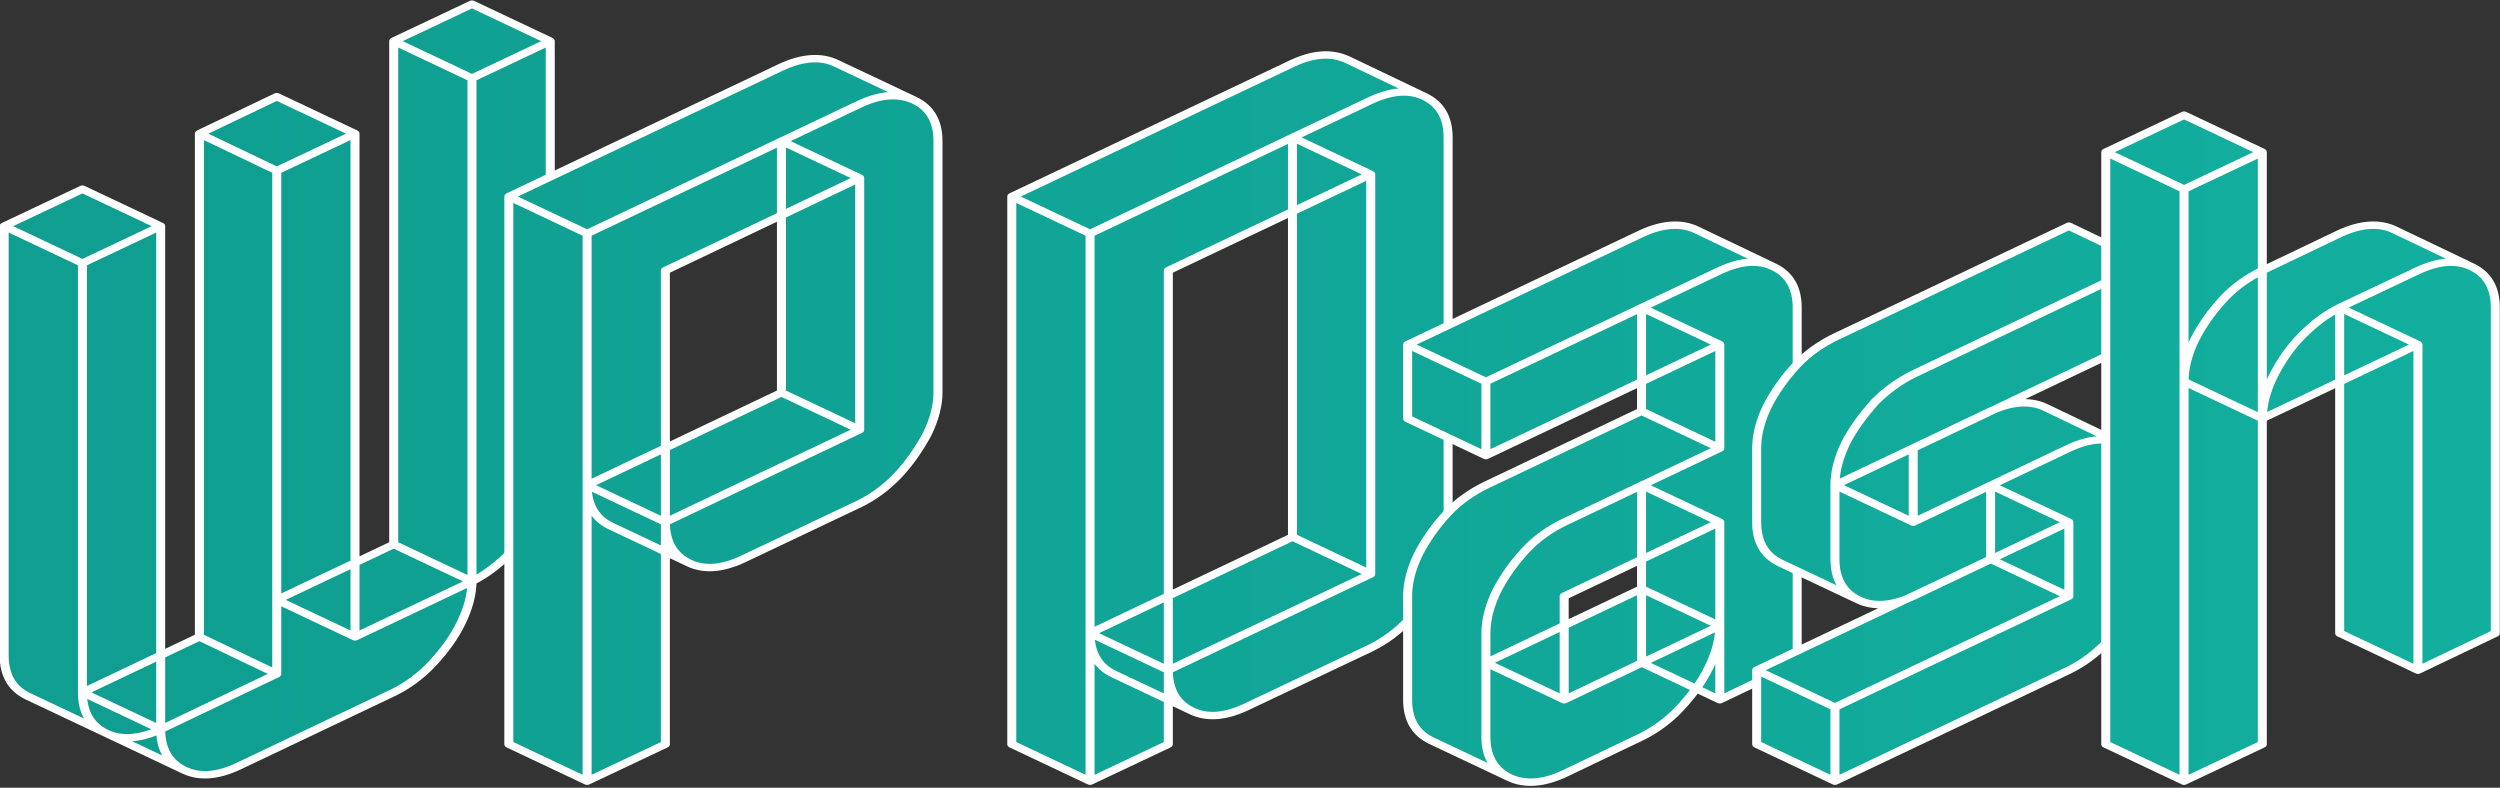
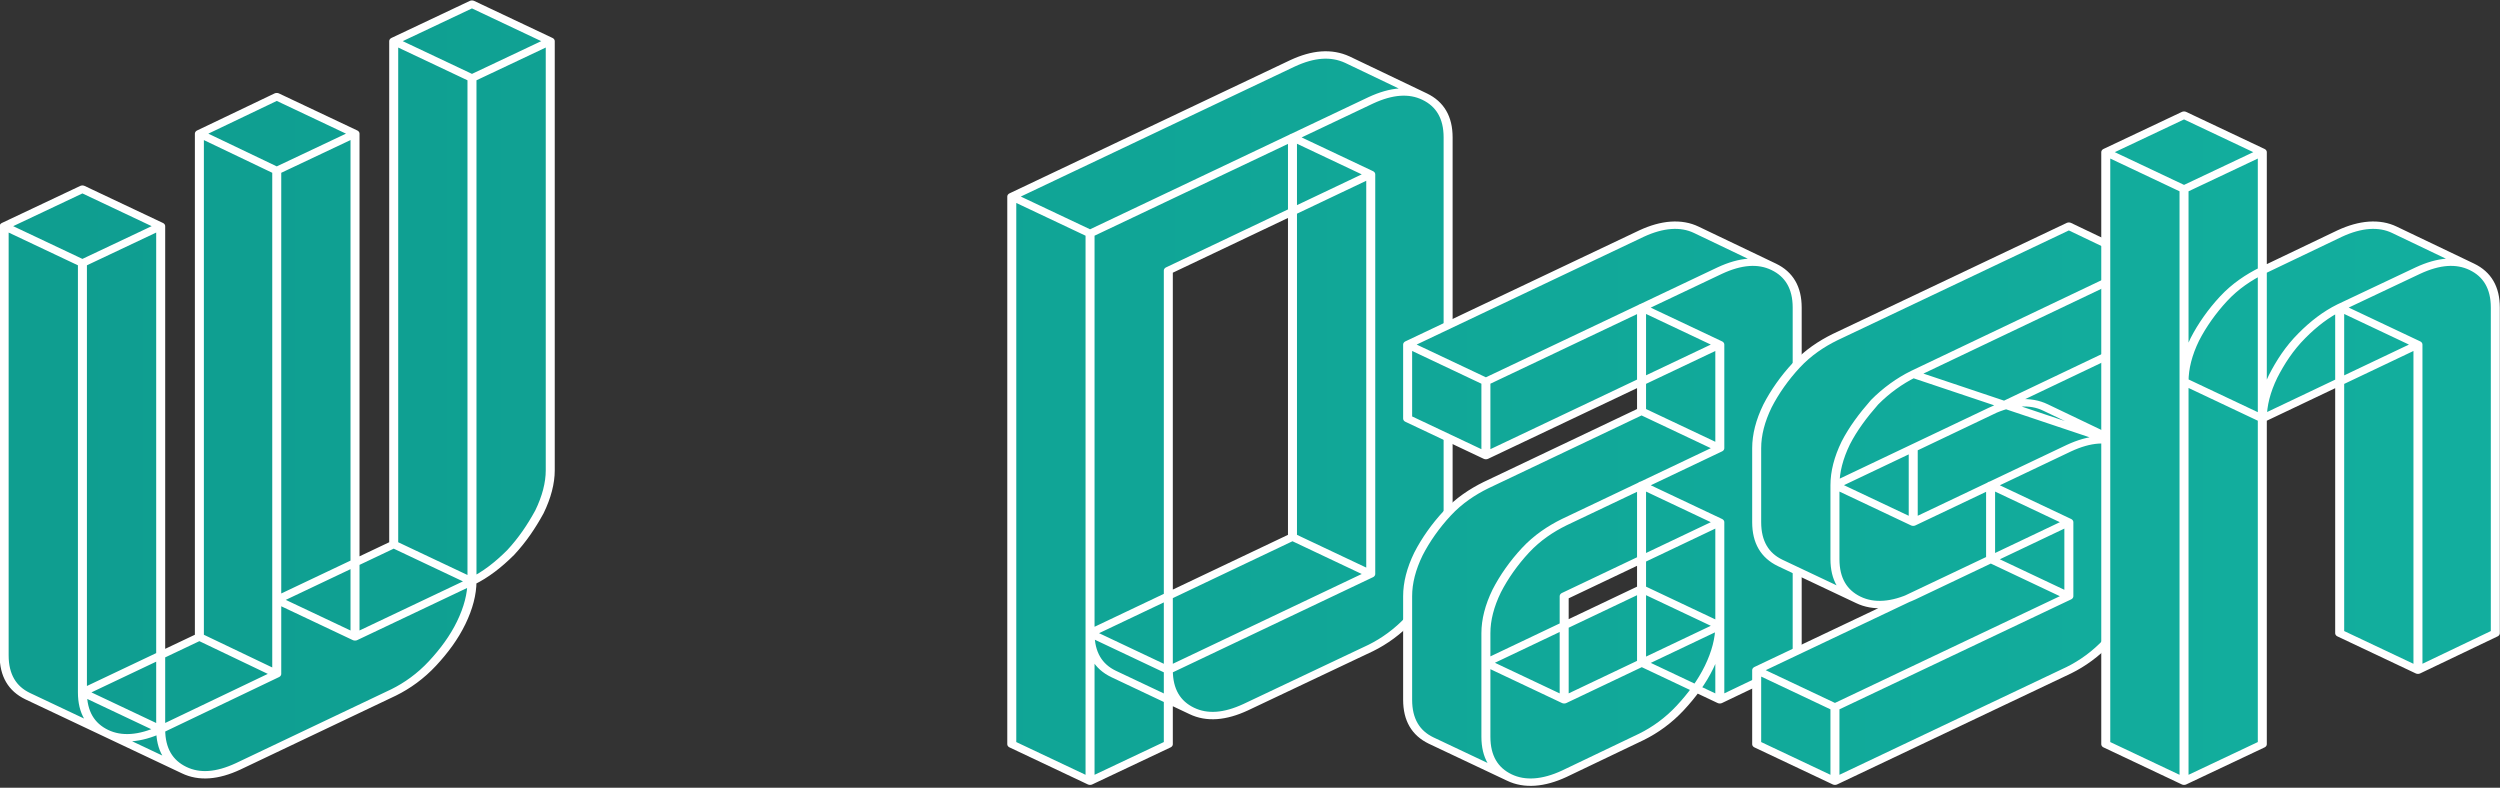
<svg xmlns="http://www.w3.org/2000/svg" width="100%" height="100%" viewBox="0 0 603 190" version="1.1" xml:space="preserve" style="fill-rule:evenodd;clip-rule:evenodd;stroke-linejoin:round;stroke-miterlimit:2;">
  <rect x="0" y="0" width="603" height="190" fill="#333333" stroke="none" />
  <g transform="matrix(1,0,0,1,-2110.59,-1765.82)">
    <g transform="matrix(217,0,0,178.5,2102.26,1945.32)">
      <path d="M0.303,0.03C0.28,0.043 0.26,0.045 0.243,0.035C0.226,0.025 0.217,0.007 0.217,-0.02L0.346,-0.095L0.346,-0.775L0.433,-0.825L0.433,-0.145L0.563,-0.22L0.563,-0.9L0.65,-0.95L0.65,-0.37C0.65,-0.353 0.646,-0.334 0.638,-0.314C0.629,-0.294 0.619,-0.276 0.606,-0.259C0.592,-0.242 0.578,-0.229 0.563,-0.22C0.563,-0.203 0.559,-0.184 0.551,-0.164C0.543,-0.144 0.532,-0.126 0.519,-0.109C0.506,-0.092 0.491,-0.079 0.476,-0.07L0.303,0.03ZM0.217,-0.02C0.194,-0.007 0.173,-0.005 0.156,-0.015C0.139,-0.025 0.13,-0.043 0.13,-0.07L0.13,-0.65L0.217,-0.7L0.217,-0.02ZM0.65,-0.95L0.563,-0.9L0.476,-0.95L0.563,-1L0.65,-0.95ZM0.563,-0.9L0.563,-0.22L0.476,-0.27L0.476,-0.95L0.563,-0.9ZM0.563,-0.22L0.433,-0.145L0.346,-0.195L0.476,-0.27L0.563,-0.22ZM0.346,-0.095L0.217,-0.02L0.13,-0.07L0.26,-0.145L0.346,-0.095ZM0.217,-0.02C0.217,0.007 0.226,0.025 0.243,0.035L0.156,-0.015C0.139,-0.025 0.13,-0.043 0.13,-0.07L0.217,-0.02ZM0.433,-0.825L0.346,-0.775L0.26,-0.825L0.346,-0.875L0.433,-0.825ZM0.346,-0.775L0.346,-0.095L0.26,-0.145L0.26,-0.825L0.346,-0.775ZM0.217,-0.7L0.13,-0.65L0.043,-0.7L0.13,-0.75L0.217,-0.7ZM0.13,-0.65L0.13,-0.07C0.13,-0.043 0.139,-0.025 0.156,-0.015L0.069,-0.065C0.052,-0.075 0.043,-0.093 0.043,-0.12L0.043,-0.7L0.13,-0.65Z" style="fill:url(#_Linear1);fill-rule:nonzero;stroke:white;stroke-width:0.01px;" />
    </g>
    <g transform="matrix(217,0,0,178.5,2223.99,1945.32)">
-       <path d="M0.303,-0.25C0.28,-0.237 0.26,-0.235 0.243,-0.245C0.226,-0.255 0.217,-0.273 0.217,-0.3L0.217,-0L0.13,0.05L0.13,-0.69L0.433,-0.865C0.456,-0.878 0.476,-0.88 0.494,-0.87C0.511,-0.86 0.52,-0.842 0.52,-0.815L0.52,-0.475C0.52,-0.458 0.516,-0.439 0.508,-0.419C0.499,-0.399 0.489,-0.381 0.476,-0.364C0.463,-0.347 0.448,-0.334 0.433,-0.325L0.303,-0.25ZM0.433,-0.765L0.217,-0.64L0.217,-0.3L0.433,-0.425L0.433,-0.765ZM0.217,-0.3C0.217,-0.273 0.226,-0.255 0.243,-0.245L0.156,-0.295C0.139,-0.305 0.13,-0.323 0.13,-0.35L0.217,-0.3ZM0.433,-0.765L0.433,-0.425L0.346,-0.475L0.346,-0.815L0.433,-0.765ZM0.433,-0.425L0.217,-0.3L0.13,-0.35L0.346,-0.475L0.433,-0.425ZM0.494,-0.87C0.476,-0.88 0.456,-0.878 0.433,-0.865L0.13,-0.69L0.043,-0.74L0.346,-0.915C0.369,-0.928 0.39,-0.93 0.407,-0.92L0.494,-0.87ZM0.13,-0.69L0.13,0.05L0.043,-0L0.043,-0.74L0.13,-0.69Z" style="fill:url(#_Linear2);fill-rule:nonzero;stroke:white;stroke-width:0.01px;" />
-     </g>
+       </g>
    <g transform="matrix(217,0,0,178.5,2345.3,1945.32)">
      <path d="M0.442,-0.87C0.465,-0.883 0.485,-0.885 0.502,-0.875C0.519,-0.865 0.528,-0.847 0.528,-0.82L0.528,-0.28C0.528,-0.262 0.524,-0.243 0.516,-0.224C0.508,-0.204 0.498,-0.186 0.485,-0.169C0.472,-0.152 0.457,-0.139 0.442,-0.13L0.303,-0.05C0.28,-0.037 0.26,-0.035 0.243,-0.045C0.226,-0.055 0.217,-0.073 0.217,-0.1L0.442,-0.23L0.442,-0.77L0.217,-0.64L0.217,-0L0.13,0.05L0.13,-0.69L0.442,-0.87ZM0.442,-0.77L0.442,-0.23L0.355,-0.28L0.355,-0.82L0.442,-0.77ZM0.442,-0.23L0.217,-0.1L0.13,-0.15L0.355,-0.28L0.442,-0.23ZM0.217,-0.1C0.217,-0.073 0.226,-0.055 0.243,-0.045L0.156,-0.095C0.139,-0.105 0.13,-0.123 0.13,-0.15L0.217,-0.1ZM0.502,-0.875C0.485,-0.885 0.465,-0.883 0.442,-0.87L0.13,-0.69L0.043,-0.74L0.355,-0.92C0.378,-0.933 0.398,-0.935 0.416,-0.925L0.502,-0.875ZM0.13,-0.69L0.13,0.05L0.043,-0L0.043,-0.74L0.13,-0.69Z" style="fill:url(#_Linear3);fill-rule:nonzero;stroke:white;stroke-width:0.01px;" />
    </g>
    <g transform="matrix(217,0,0,178.5,2440.78,1945.32)">
      <path d="M0.13,-0.49L0.39,-0.64C0.413,-0.653 0.433,-0.655 0.45,-0.645C0.467,-0.635 0.476,-0.617 0.476,-0.59L0.476,-0.11L0.39,-0.06L0.39,-0.16C0.39,-0.143 0.386,-0.124 0.378,-0.104C0.37,-0.084 0.359,-0.066 0.346,-0.049C0.333,-0.032 0.318,-0.019 0.303,-0.01L0.217,0.04C0.194,0.053 0.173,0.055 0.156,0.045C0.139,0.035 0.13,0.017 0.13,-0.01L0.13,-0.15C0.13,-0.168 0.134,-0.187 0.142,-0.207C0.15,-0.226 0.161,-0.245 0.174,-0.262C0.187,-0.279 0.202,-0.291 0.217,-0.3L0.39,-0.4L0.39,-0.54L0.13,-0.39L0.13,-0.49ZM0.217,-0.06L0.39,-0.16L0.39,-0.3L0.217,-0.2L0.217,-0.06ZM0.39,-0.54L0.39,-0.4L0.303,-0.45L0.303,-0.59L0.39,-0.54ZM0.39,-0.16L0.39,-0.06L0.303,-0.11L0.303,-0.21L0.39,-0.16ZM0.39,-0.3L0.39,-0.16L0.303,-0.21L0.303,-0.35L0.39,-0.3ZM0.39,-0.16L0.217,-0.06L0.13,-0.11L0.303,-0.21L0.39,-0.16ZM0.39,-0.4L0.217,-0.3C0.202,-0.291 0.187,-0.279 0.174,-0.262C0.161,-0.245 0.15,-0.226 0.142,-0.207C0.134,-0.187 0.13,-0.168 0.13,-0.15L0.13,-0.01C0.13,0.017 0.139,0.035 0.156,0.045L0.069,-0.005C0.052,-0.015 0.043,-0.033 0.043,-0.06L0.043,-0.2C0.043,-0.218 0.047,-0.237 0.055,-0.257C0.063,-0.276 0.074,-0.295 0.087,-0.312C0.1,-0.329 0.115,-0.341 0.13,-0.35L0.303,-0.45L0.39,-0.4ZM0.45,-0.645C0.433,-0.655 0.413,-0.653 0.39,-0.64L0.13,-0.49L0.043,-0.54L0.303,-0.69C0.326,-0.703 0.347,-0.705 0.364,-0.695L0.45,-0.645ZM0.13,-0.49L0.13,-0.39L0.043,-0.44L0.043,-0.54L0.13,-0.49Z" style="fill:url(#_Linear4);fill-rule:nonzero;stroke:white;stroke-width:0.01px;" />
    </g>
    <g transform="matrix(217,0,0,178.5,2524.97,1945.32)">
-       <path d="M0.217,-0.2C0.194,-0.187 0.173,-0.185 0.156,-0.195C0.139,-0.205 0.13,-0.223 0.13,-0.25L0.13,-0.35C0.13,-0.368 0.134,-0.387 0.142,-0.407C0.15,-0.426 0.161,-0.444 0.174,-0.462C0.187,-0.478 0.202,-0.491 0.217,-0.5L0.476,-0.65L0.476,-0.55L0.217,-0.4L0.217,-0.3L0.39,-0.4C0.413,-0.413 0.433,-0.415 0.45,-0.405C0.467,-0.395 0.476,-0.377 0.476,-0.35L0.476,-0.25C0.476,-0.233 0.472,-0.214 0.464,-0.194C0.456,-0.174 0.446,-0.156 0.433,-0.139C0.42,-0.122 0.405,-0.109 0.39,-0.1L0.13,0.05L0.13,-0.05L0.39,-0.2L0.39,-0.3L0.217,-0.2ZM0.39,-0.3L0.39,-0.2L0.303,-0.25L0.303,-0.35L0.39,-0.3ZM0.39,-0.2L0.13,-0.05L0.043,-0.1L0.303,-0.25L0.39,-0.2ZM0.13,-0.05L0.13,0.05L0.043,-0L0.043,-0.1L0.13,-0.05ZM0.45,-0.405C0.433,-0.415 0.413,-0.413 0.39,-0.4L0.217,-0.3L0.13,-0.35L0.303,-0.45C0.326,-0.463 0.347,-0.465 0.364,-0.455L0.45,-0.405ZM0.476,-0.65L0.217,-0.5C0.202,-0.491 0.187,-0.478 0.174,-0.462C0.161,-0.444 0.15,-0.426 0.142,-0.407C0.134,-0.387 0.13,-0.368 0.13,-0.35L0.13,-0.25C0.13,-0.223 0.139,-0.205 0.156,-0.195L0.069,-0.245C0.052,-0.255 0.043,-0.273 0.043,-0.3L0.043,-0.4C0.043,-0.418 0.047,-0.437 0.055,-0.457C0.063,-0.476 0.074,-0.495 0.087,-0.512C0.1,-0.529 0.115,-0.541 0.13,-0.55L0.39,-0.7L0.476,-0.65Z" style="fill:url(#_Linear5);fill-rule:nonzero;stroke:white;stroke-width:0.01px;" />
+       <path d="M0.217,-0.2C0.194,-0.187 0.173,-0.185 0.156,-0.195C0.139,-0.205 0.13,-0.223 0.13,-0.25L0.13,-0.35C0.13,-0.368 0.134,-0.387 0.142,-0.407C0.15,-0.426 0.161,-0.444 0.174,-0.462C0.187,-0.478 0.202,-0.491 0.217,-0.5L0.476,-0.65L0.476,-0.55L0.217,-0.4L0.217,-0.3L0.39,-0.4C0.413,-0.413 0.433,-0.415 0.45,-0.405C0.467,-0.395 0.476,-0.377 0.476,-0.35L0.476,-0.25C0.476,-0.233 0.472,-0.214 0.464,-0.194C0.456,-0.174 0.446,-0.156 0.433,-0.139C0.42,-0.122 0.405,-0.109 0.39,-0.1L0.13,0.05L0.13,-0.05L0.39,-0.2L0.39,-0.3L0.217,-0.2ZM0.39,-0.3L0.39,-0.2L0.303,-0.25L0.303,-0.35L0.39,-0.3ZM0.39,-0.2L0.13,-0.05L0.043,-0.1L0.303,-0.25L0.39,-0.2ZM0.13,-0.05L0.13,0.05L0.043,-0L0.043,-0.1L0.13,-0.05ZM0.45,-0.405C0.433,-0.415 0.413,-0.413 0.39,-0.4L0.217,-0.3L0.13,-0.35L0.303,-0.45C0.326,-0.463 0.347,-0.465 0.364,-0.455L0.45,-0.405ZL0.217,-0.5C0.202,-0.491 0.187,-0.478 0.174,-0.462C0.161,-0.444 0.15,-0.426 0.142,-0.407C0.134,-0.387 0.13,-0.368 0.13,-0.35L0.13,-0.25C0.13,-0.223 0.139,-0.205 0.156,-0.195L0.069,-0.245C0.052,-0.255 0.043,-0.273 0.043,-0.3L0.043,-0.4C0.043,-0.418 0.047,-0.437 0.055,-0.457C0.063,-0.476 0.074,-0.495 0.087,-0.512C0.1,-0.529 0.115,-0.541 0.13,-0.55L0.39,-0.7L0.476,-0.65Z" style="fill:url(#_Linear5);fill-rule:nonzero;stroke:white;stroke-width:0.01px;" />
    </g>
    <g transform="matrix(217,0,0,178.5,2609.17,1945.32)">
      <path d="M0.303,-0.59L0.39,-0.64C0.413,-0.653 0.433,-0.655 0.45,-0.645C0.467,-0.635 0.476,-0.617 0.476,-0.59L0.476,-0.15L0.39,-0.1L0.39,-0.54L0.217,-0.44L0.217,-0L0.13,0.05L0.13,-0.75L0.217,-0.8L0.217,-0.44C0.217,-0.458 0.221,-0.477 0.229,-0.497C0.237,-0.516 0.247,-0.535 0.261,-0.552C0.274,-0.568 0.288,-0.581 0.303,-0.59ZM0.39,-0.54L0.39,-0.1L0.303,-0.15L0.303,-0.59L0.39,-0.54ZM0.45,-0.645C0.433,-0.655 0.413,-0.653 0.39,-0.64L0.303,-0.59C0.288,-0.581 0.274,-0.568 0.261,-0.552C0.247,-0.535 0.237,-0.516 0.229,-0.497C0.221,-0.477 0.217,-0.458 0.217,-0.44L0.13,-0.49C0.13,-0.508 0.134,-0.527 0.142,-0.547C0.15,-0.566 0.161,-0.585 0.174,-0.602C0.187,-0.619 0.202,-0.631 0.217,-0.64L0.303,-0.69C0.326,-0.703 0.347,-0.705 0.364,-0.695L0.45,-0.645ZM0.217,-0.8L0.13,-0.75L0.043,-0.8L0.13,-0.85L0.217,-0.8ZM0.13,-0.75L0.13,0.05L0.043,-0L0.043,-0.8L0.13,-0.75Z" style="fill:url(#_Linear6);fill-rule:nonzero;stroke:white;stroke-width:0.01px;" />
    </g>
  </g>
  <defs>
    <linearGradient id="_Linear1" x1="0" y1="0" x2="1" y2="0" gradientUnits="userSpaceOnUse" gradientTransform="matrix(5.884,0,0,3.222,-1.514,-0.866)">
      <stop offset="0" style="stop-color:rgb(13,148,136);stop-opacity:1" />
      <stop offset="1" style="stop-color:rgb(20,184,166);stop-opacity:1" />
    </linearGradient>
    <linearGradient id="_Linear2" x1="0" y1="0" x2="1" y2="0" gradientUnits="userSpaceOnUse" gradientTransform="matrix(5.884,0,0,3.222,-2.075,-0.866)">
      <stop offset="0" style="stop-color:rgb(13,148,136);stop-opacity:1" />
      <stop offset="1" style="stop-color:rgb(20,184,166);stop-opacity:1" />
    </linearGradient>
    <linearGradient id="_Linear3" x1="0" y1="0" x2="1" y2="0" gradientUnits="userSpaceOnUse" gradientTransform="matrix(5.884,0,0,3.222,-2.634,-0.866)">
      <stop offset="0" style="stop-color:rgb(13,148,136);stop-opacity:1" />
      <stop offset="1" style="stop-color:rgb(20,184,166);stop-opacity:1" />
    </linearGradient>
    <linearGradient id="_Linear4" x1="0" y1="0" x2="1" y2="0" gradientUnits="userSpaceOnUse" gradientTransform="matrix(5.884,0,0,3.222,-3.074,-0.866)">
      <stop offset="0" style="stop-color:rgb(13,148,136);stop-opacity:1" />
      <stop offset="1" style="stop-color:rgb(20,184,166);stop-opacity:1" />
    </linearGradient>
    <linearGradient id="_Linear5" x1="0" y1="0" x2="1" y2="0" gradientUnits="userSpaceOnUse" gradientTransform="matrix(5.884,0,0,3.222,-3.462,-0.866)">
      <stop offset="0" style="stop-color:rgb(13,148,136);stop-opacity:1" />
      <stop offset="1" style="stop-color:rgb(20,184,166);stop-opacity:1" />
    </linearGradient>
    <linearGradient id="_Linear6" x1="0" y1="0" x2="1" y2="0" gradientUnits="userSpaceOnUse" gradientTransform="matrix(5.884,0,0,3.222,-3.85,-0.866)">
      <stop offset="0" style="stop-color:rgb(13,148,136);stop-opacity:1" />
      <stop offset="1" style="stop-color:rgb(20,184,166);stop-opacity:1" />
    </linearGradient>
  </defs>
</svg>